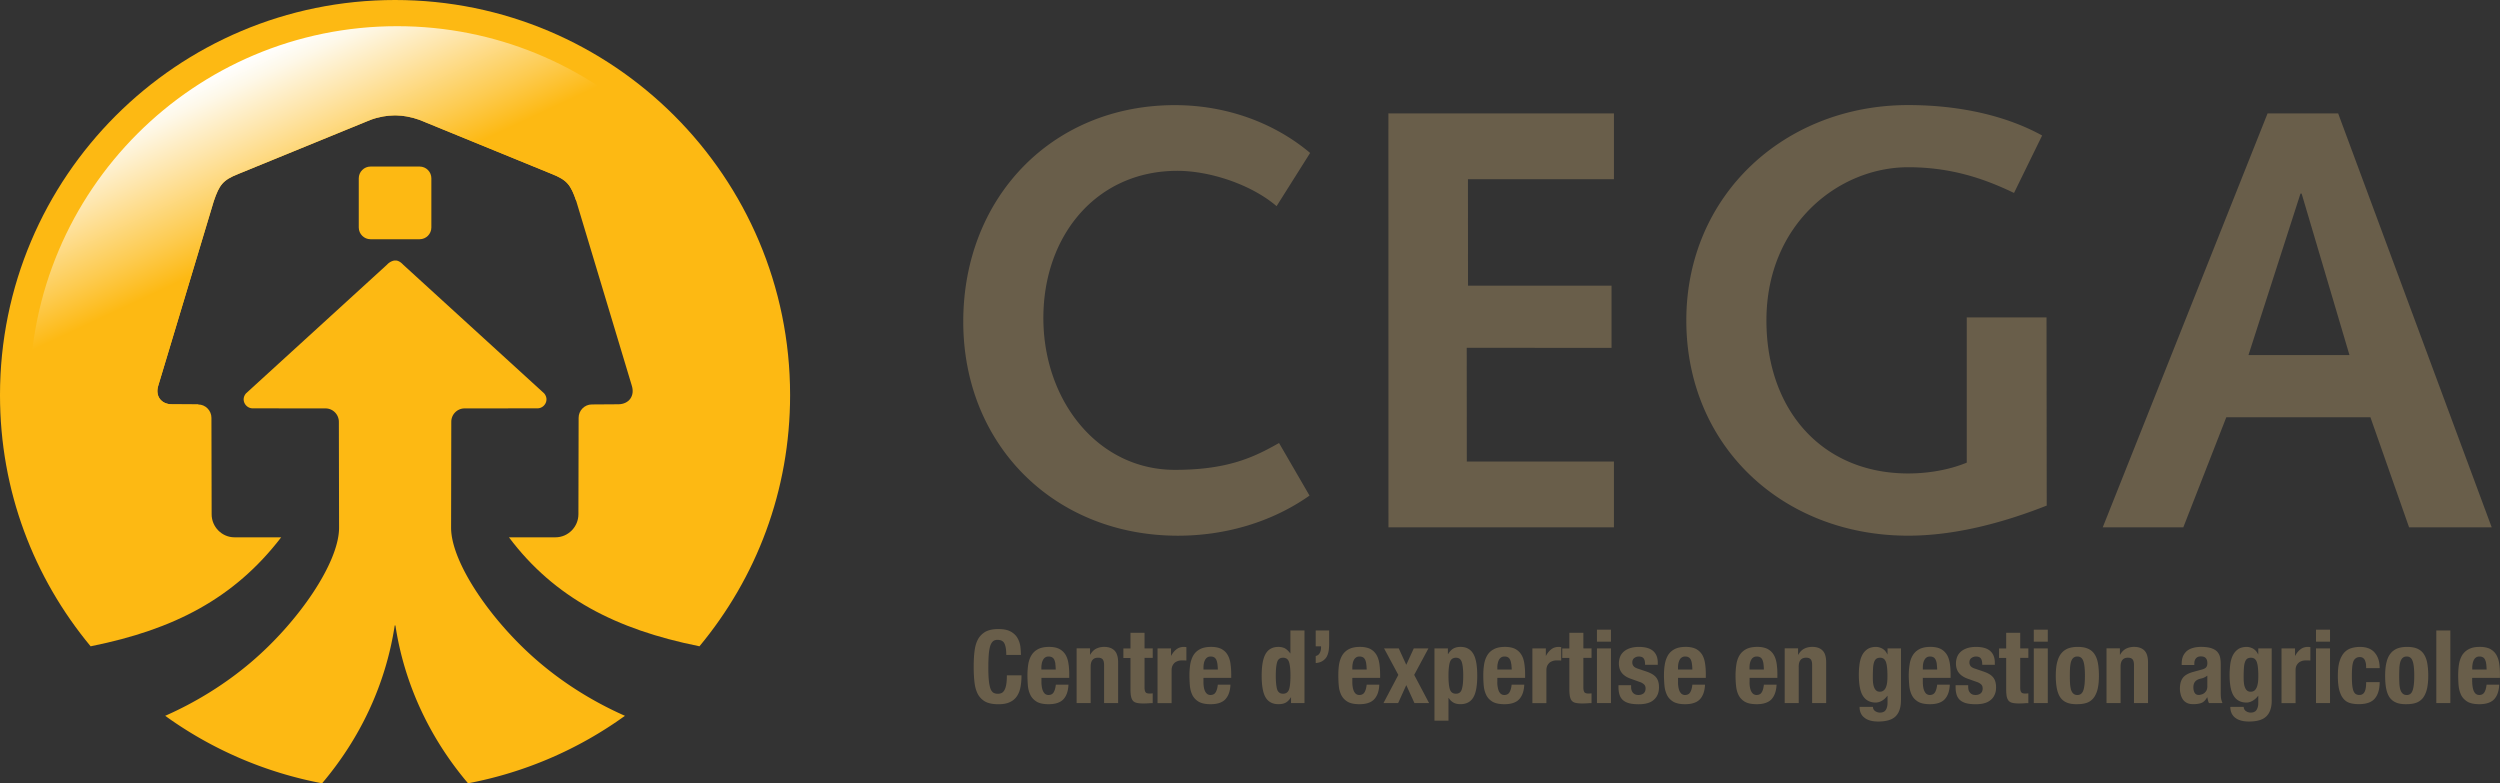
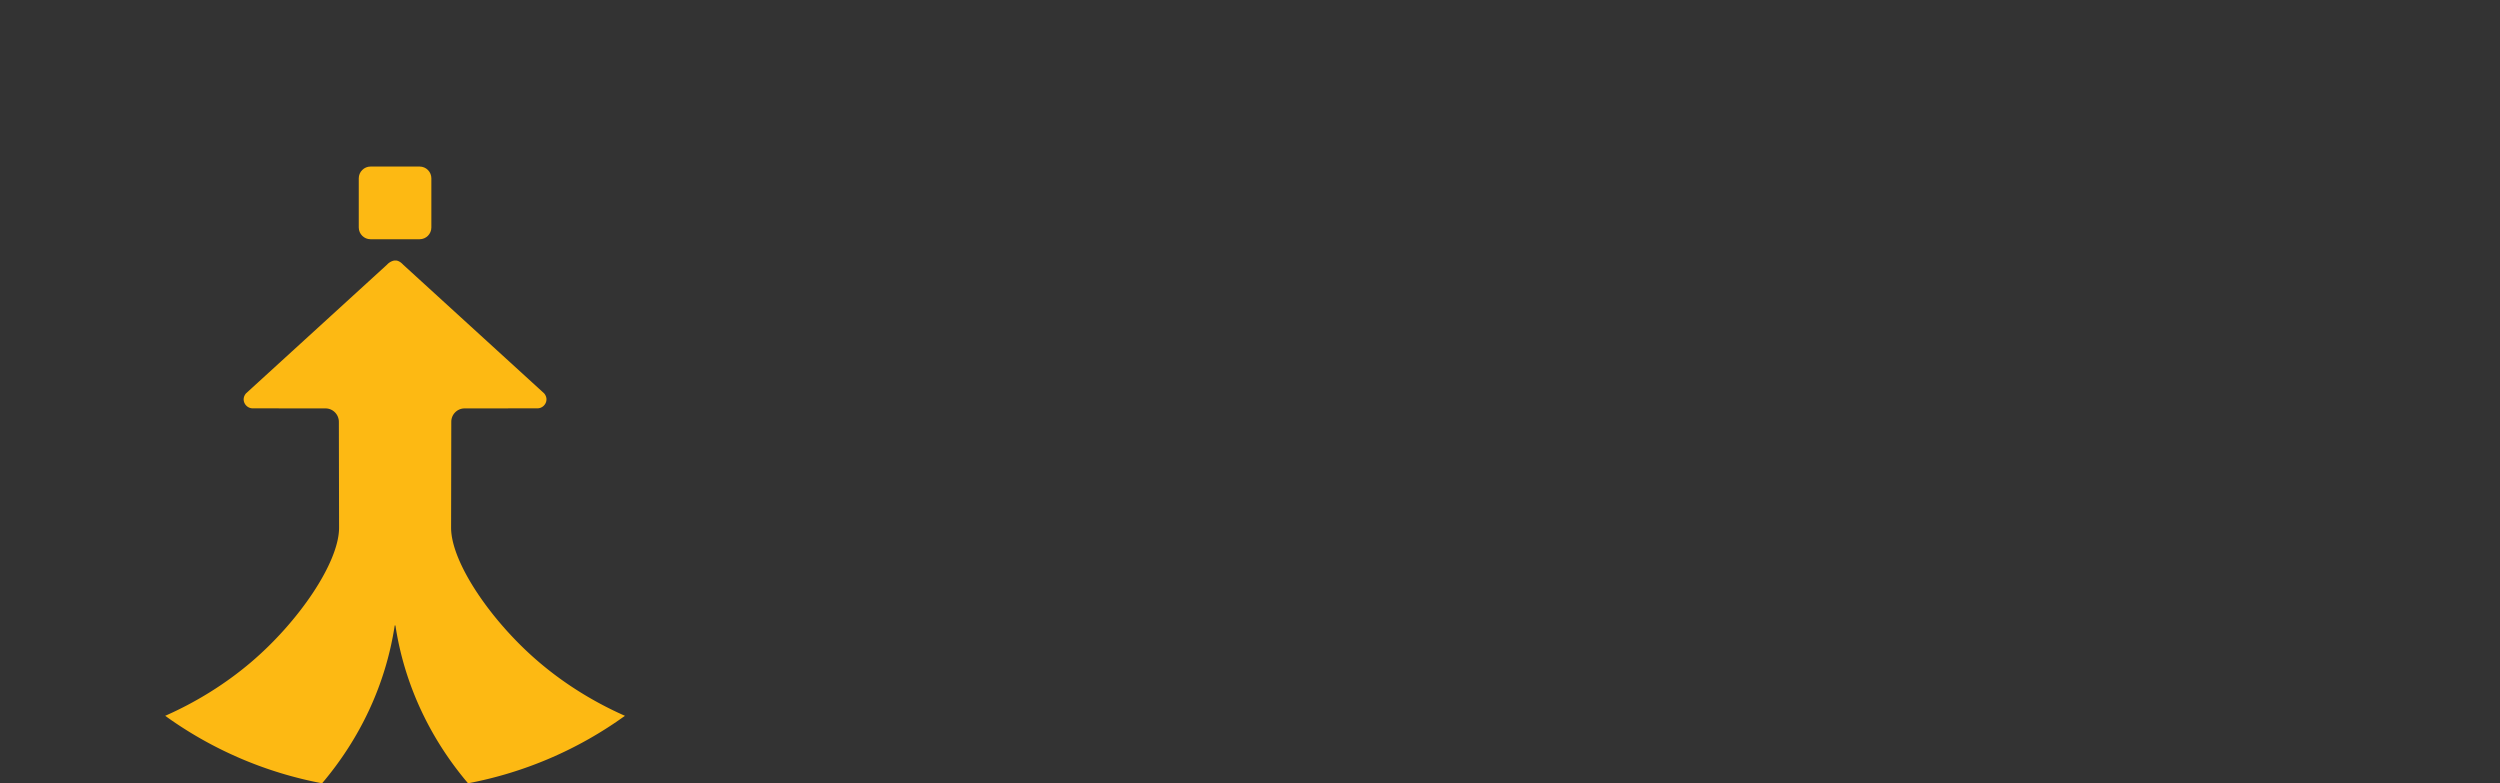
<svg xmlns="http://www.w3.org/2000/svg" viewBox="0 0 855.43 268.02">
  <rect x="0" y="0" width="855.43" height="268.02" fill="#333333" stroke="none" />
  <linearGradient id="a" gradientUnits="userSpaceOnUse" x1="78.97" x2="132.53" y1="22.47" y2="137.33">
    <stop offset="0" stop-color="#fff" />
    <stop offset=".06" stop-color="#fef8e8" />
    <stop offset=".18" stop-color="#fee6ad" />
    <stop offset=".36" stop-color="#fdcb50" />
    <stop offset=".47" stop-color="#fdb913" />
  </linearGradient>
-   <path d="m343.68 220.16c-.42-.81-1.21-1.22-2.35-1.22-.64 0-1.15.15-1.54.48-.42.36-.74.9-.97 1.65-.23.77-.41 1.74-.5 2.97-.09 1.22-.14 2.7-.14 4.47 0 1.88.07 3.41.2 4.57s.33 2.06.59 2.71c.27.62.6 1.04 1.01 1.27.4.22.88.33 1.41.33.44 0 .86-.07 1.24-.22.37-.15.71-.47.98-.9.3-.48.52-1.1.67-1.93.17-.81.24-1.9.24-3.25h5.01c0 1.35-.1 2.62-.31 3.82-.21 1.21-.59 2.28-1.18 3.19-.56.89-1.36 1.6-2.39 2.1-1.04.53-2.38.77-4.03.77-1.87 0-3.37-.29-4.49-.89-1.1-.63-1.95-1.47-2.55-2.6-.6-1.14-.97-2.51-1.14-4.07-.19-1.6-.27-3.33-.27-5.24s.08-3.62.27-5.2c.18-1.59.54-2.96 1.14-4.1.6-1.15 1.45-2 2.55-2.67 1.13-.63 2.62-.95 4.49-.95s3.2.29 4.24.87c1.03.57 1.8 1.31 2.3 2.21.52.88.84 1.86.98 2.88.12 1.03.19 2.01.19 2.9h-5.01c0-1.8-.22-3.12-.65-3.95zm12.67 13.29c0 .57.07 1.09.14 1.61.08.51.21 1 .41 1.41.17.4.42.72.72.98.31.21.68.36 1.1.36.83 0 1.42-.29 1.79-.89.37-.58.63-1.45.77-2.65h4.31c-.08 2.2-.66 3.86-1.73 5.01-1.07 1.13-2.75 1.68-5.06 1.68-1.73 0-3.1-.28-4.06-.85-.98-.59-1.7-1.36-2.16-2.3-.48-.97-.76-2.03-.87-3.21-.09-1.19-.15-2.37-.15-3.56s.09-2.46.26-3.62c.18-1.15.52-2.19 1.05-3.1.52-.9 1.26-1.63 2.23-2.15.98-.54 2.28-.82 3.9-.82 1.4 0 2.55.24 3.42.67.9.48 1.59 1.11 2.12 1.93.5.81.86 1.81 1.04 3.01.2 1.15.28 2.46.28 3.9v1.09h-9.51zm4.78-6.24a5.65 5.65 0 0 0 -.36-1.42c-.18-.37-.41-.67-.74-.85-.31-.19-.71-.3-1.21-.3s-.88.11-1.2.34c-.3.21-.57.5-.74.87-.2.36-.33.76-.41 1.19-.08.44-.14.9-.14 1.32v.73h4.92c-.03-.71-.07-1.35-.14-1.88zm11.85-5.35v2.18h.06c.52-.92 1.17-1.61 1.98-2.05.81-.41 1.75-.64 2.8-.64 1.52 0 2.69.42 3.53 1.25.82.83 1.24 2.19 1.24 4.07v13.9h-4.8v-12.92c0-.98-.16-1.65-.48-2.02-.33-.39-.86-.58-1.58-.58-1.69 0-2.54 1.01-2.54 3.09v12.43h-4.8v-18.72h4.6zm18.65-5.36v5.36h2.8v3.25h-2.8v10.16c0 .73.12 1.25.34 1.57.22.31.68.47 1.36.47.19 0 .37 0 .56-.02.19-.01.36-.02.54-.04v3.34c-.54 0-1.06.02-1.56.07-.51.02-1.03.05-1.58.05-.94 0-1.69-.06-2.3-.2-.57-.12-1.03-.37-1.35-.75-.31-.39-.51-.9-.64-1.52-.12-.63-.18-1.42-.18-2.36v-10.74h-2.43v-3.25h2.43v-5.36h4.8zm9.06 5.36v2.51h.06c.5-.92 1.08-1.64 1.78-2.18.7-.55 1.54-.83 2.54-.83.14 0 .29 0 .43.01.15.02.3.04.45.05v4.61c-.26-.02-.51-.05-.75-.05-.24-.01-.49-.01-.74-.01-.43 0-.84.05-1.27.16-.42.14-.8.32-1.15.56-.34.3-.63.63-.83 1.07-.21.42-.32.97-.32 1.59v11.24h-4.81v-18.72h4.61zm11.1 11.59c0 .57.04 1.09.12 1.61.08.51.21 1 .4 1.41.19.4.43.72.74.98.3.21.67.36 1.11.36.81 0 1.41-.29 1.78-.89.37-.58.63-1.45.77-2.65h4.32c-.1 2.2-.68 3.86-1.75 5.01-1.06 1.13-2.75 1.68-5.05 1.68-1.73 0-3.09-.28-4.07-.85-.98-.59-1.7-1.36-2.17-2.3-.46-.97-.74-2.03-.85-3.21-.09-1.19-.15-2.37-.15-3.56s.1-2.46.26-3.62c.19-1.15.53-2.19 1.04-3.1.52-.9 1.28-1.63 2.24-2.15.99-.54 2.28-.82 3.9-.82 1.4 0 2.54.24 3.43.67.9.48 1.61 1.11 2.11 1.93.5.81.87 1.81 1.05 3.01.17 1.15.27 2.46.27 3.9v1.09h-9.5zm4.78-6.24c-.08-.56-.2-1.02-.37-1.42-.18-.37-.42-.67-.73-.85-.31-.19-.71-.3-1.21-.3-.47 0-.87.11-1.19.34-.31.21-.57.5-.75.87-.18.36-.32.76-.4 1.19-.08.44-.12.9-.12 1.32v.73h4.91c-.03-.71-.07-1.35-.14-1.88zm25.13 11.4c-.53.88-1.14 1.49-1.79 1.83-.66.36-1.48.51-2.46.51-1.98 0-3.43-.75-4.36-2.25-.92-1.51-1.38-4-1.38-7.48s.46-5.99 1.38-7.54c.93-1.56 2.38-2.33 4.36-2.33.89 0 1.68.2 2.31.55.63.4 1.21.95 1.73 1.68h.05v-7.85h4.82v24.85h-4.6v-1.97h-.07zm-4.71-2.77c.31 1.02.99 1.53 2.03 1.53s1.76-.51 2.08-1.53c.31-1.03.46-2.58.46-4.62s-.15-3.58-.46-4.6c-.32-1.05-1.01-1.56-2.08-1.56s-1.72.51-2.03 1.56c-.3 1.02-.45 2.57-.45 4.6s.15 3.58.45 4.62zm17.62-13.04c-.14.78-.38 1.46-.71 2.03-.37.56-.84 1.03-1.43 1.38-.58.37-1.34.59-2.27.67v-2.42c.61-.11 1.05-.44 1.36-.98.29-.54.46-1.12.46-1.78v-.55h-1.82v-5.43h4.6v4.53c0 .91-.06 1.75-.18 2.54zm8.12 10.65c0 .57.04 1.09.13 1.61.08.51.21 1 .39 1.41.18.4.44.72.73.98.3.21.68.36 1.11.36.81 0 1.41-.29 1.79-.89.37-.58.62-1.45.76-2.65h4.32c-.09 2.2-.68 3.86-1.75 5.01-1.06 1.13-2.75 1.68-5.04 1.68-1.74 0-3.1-.28-4.07-.85-.98-.59-1.69-1.36-2.16-2.3-.46-.97-.76-2.03-.85-3.21-.11-1.19-.15-2.37-.15-3.56s.06-2.46.24-3.62c.19-1.15.53-2.19 1.05-3.1.52-.9 1.27-1.63 2.24-2.15.98-.54 2.27-.82 3.9-.82 1.39 0 2.53.24 3.44.67.89.48 1.59 1.11 2.1 1.93.51.81.86 1.81 1.05 3.01.18 1.15.28 2.46.28 3.9v1.09h-9.51zm4.77-6.24c-.06-.56-.19-1.02-.36-1.42-.18-.37-.42-.67-.73-.85-.32-.19-.73-.3-1.21-.3s-.9.11-1.2.34c-.31.21-.57.5-.75.87-.19.36-.32.76-.39 1.19-.09.44-.13.9-.13 1.32v.73h4.91c-.02-.71-.07-1.35-.14-1.88zm21.27-5.35-4.87 9.07 5.09 9.64h-5.01l-2.79-6.14-2.78 6.14h-5.02l5.08-9.64-4.88-9.07h5.02l2.58 5.62 2.57-5.62h5.02zm6.66 0v1.97h.06c.54-.88 1.14-1.52 1.8-1.9s1.48-.58 2.45-.58c1.97 0 3.42.77 4.35 2.33.94 1.55 1.38 4.04 1.38 7.54s-.45 5.97-1.38 7.48c-.93 1.5-2.38 2.25-4.35 2.25-.9 0-1.68-.15-2.32-.49s-1.21-.87-1.71-1.62h-.08v7.75h-4.8v-24.73zm.67 13.98c.33 1.02 1.02 1.53 2.08 1.53s1.71-.51 2.02-1.53c.32-1.03.48-2.58.48-4.62s-.16-3.58-.48-4.6c-.31-1.05-.99-1.56-2.02-1.56s-1.75.51-2.08 1.56c-.31 1.02-.47 2.57-.47 4.6s.15 3.58.47 4.62zm16.23-2.39c0 .57.03 1.09.14 1.61.08.51.22 1 .38 1.41.19.4.43.72.74.98.29.21.67.36 1.11.36.81 0 1.41-.29 1.78-.89.38-.58.62-1.45.77-2.65h4.31c-.09 2.2-.68 3.86-1.75 5.01-1.06 1.13-2.75 1.68-5.03 1.68-1.73 0-3.1-.28-4.09-.85-.96-.59-1.69-1.36-2.14-2.3-.47-.97-.75-2.03-.86-3.21-.1-1.19-.15-2.37-.15-3.56s.08-2.46.27-3.62c.17-1.15.52-2.19 1.04-3.1.52-.9 1.27-1.63 2.26-2.15.96-.54 2.26-.82 3.87-.82 1.4 0 2.54.24 3.43.67.91.48 1.61 1.11 2.11 1.93.52.81.87 1.81 1.05 3.01.18 1.15.28 2.46.28 3.9v1.09h-9.51v1.5zm4.78-6.24c-.08-.56-.2-1.02-.37-1.42-.18-.37-.41-.67-.72-.85-.31-.19-.72-.3-1.2-.3s-.9.11-1.2.34c-.32.21-.56.5-.75.87-.17.36-.31.76-.38 1.19-.11.44-.14.9-.14 1.32v.73h4.92c-.02-.71-.08-1.35-.14-1.88zm11.83-5.35v2.51h.07c.5-.92 1.08-1.64 1.78-2.18.69-.55 1.54-.83 2.55-.83.13 0 .28 0 .43.01.14.02.31.04.43.05v4.61c-.24-.02-.51-.05-.76-.05-.23-.01-.48-.01-.73-.01-.43 0-.84.05-1.27.16-.42.14-.8.32-1.15.56-.34.3-.62.63-.84 1.07-.21.42-.32.97-.32 1.59v11.24h-4.79v-18.72h4.59zm12.85-5.36v5.36h2.79v3.25h-2.79v10.16c0 .73.11 1.25.34 1.57.21.31.68.47 1.37.47.19 0 .37 0 .56-.02.19-.01.35-.02.52-.04v3.34c-.53 0-1.05.02-1.55.07-.49.02-1.03.05-1.58.05-.91 0-1.68-.06-2.29-.2-.59-.12-1.02-.37-1.36-.75-.31-.39-.51-.9-.63-1.52-.12-.63-.18-1.42-.18-2.36v-10.74h-2.43v-3.25h2.43v-5.36h4.8zm9.44-1.05v4.12h-4.8v-4.12zm0 6.41v18.72h-4.8v-18.72zm6.89 13.23c0 .8.21 1.47.64 1.96.44.5 1.05.76 1.86.76.74 0 1.35-.21 1.78-.57.44-.38.67-.93.67-1.68 0-.6-.18-1.05-.53-1.37s-.74-.57-1.22-.75l-3.38-1.21c-1.33-.47-2.31-1.13-2.99-1.97-.66-.85-1.01-1.92-1.01-3.25 0-.76.13-1.48.38-2.18.25-.68.65-1.27 1.21-1.79.56-.51 1.28-.92 2.15-1.22.86-.3 1.92-.46 3.14-.46 2.19 0 3.8.48 4.85 1.4 1.04.93 1.57 2.25 1.57 3.93v.79h-4.34c0-.99-.14-1.7-.46-2.15-.32-.44-.86-.68-1.65-.68-.6 0-1.13.17-1.58.51-.46.33-.68.84-.68 1.53 0 .47.13.87.43 1.25.29.36.85.68 1.65.92l2.9.98c1.5.53 2.57 1.18 3.21 2.01.64.81.94 1.94.94 3.36 0 .99-.19 1.86-.52 2.58a4.96 4.96 0 0 1 -1.45 1.83c-.61.5-1.35.84-2.2 1.04-.85.23-1.77.31-2.79.31-1.36 0-2.46-.12-3.36-.37s-1.6-.65-2.13-1.14c-.51-.51-.88-1.14-1.09-1.88-.22-.71-.32-1.54-.32-2.44v-.68h4.32v.65zm16.05-1.64c0 .57.04 1.09.12 1.61.09.51.22 1 .4 1.41.19.4.43.72.74.98.3.21.67.36 1.11.36.83 0 1.41-.29 1.78-.89.37-.58.63-1.45.76-2.65h4.33c-.1 2.2-.68 3.86-1.75 5.01-1.08 1.13-2.75 1.68-5.04 1.68-1.75 0-3.1-.28-4.07-.85-.98-.59-1.7-1.36-2.16-2.3-.46-.97-.75-2.03-.86-3.21-.1-1.19-.17-2.37-.17-3.56s.08-2.46.28-3.62c.18-1.15.53-2.19 1.04-3.1.52-.9 1.27-1.63 2.24-2.15.98-.54 2.28-.82 3.9-.82 1.38 0 2.54.24 3.44.67.89.48 1.59 1.11 2.12 1.93.5.81.85 1.81 1.03 3.01.19 1.15.27 2.46.27 3.9v1.09h-9.5v1.5zm4.77-6.24c-.08-.56-.19-1.02-.36-1.42-.19-.37-.41-.67-.74-.85-.3-.19-.71-.3-1.2-.3s-.88.11-1.2.34c-.31.21-.57.5-.75.87a4.9 4.9 0 0 0 -.4 1.19c-.08.44-.12.9-.12 1.32v.73h4.9c0-.71-.06-1.35-.13-1.88zm19.7 6.24c0 .57.04 1.09.12 1.61.09.51.22 1 .41 1.41.19.4.43.72.74.98.3.21.67.36 1.11.36.8 0 1.41-.29 1.78-.89.37-.58.62-1.45.75-2.65h4.34c-.1 2.2-.68 3.86-1.74 5.01-1.08 1.13-2.76 1.68-5.04 1.68-1.75 0-3.11-.28-4.1-.85-.97-.59-1.67-1.36-2.14-2.3-.47-.97-.74-2.03-.85-3.21-.11-1.19-.17-2.37-.17-3.56s.11-2.46.28-3.62c.16-1.15.51-2.19 1.03-3.1.53-.9 1.29-1.63 2.25-2.15.97-.54 2.29-.82 3.91-.82 1.39 0 2.53.24 3.41.67.91.48 1.62 1.11 2.12 1.93.51.81.86 1.81 1.05 3.01.19 1.15.27 2.46.27 3.9v1.09h-9.51v1.5zm4.78-6.24c-.07-.56-.2-1.02-.37-1.42-.16-.37-.41-.67-.72-.85-.32-.19-.73-.3-1.21-.3s-.89.11-1.2.34c-.32.21-.56.5-.75.87-.19.36-.32.76-.41 1.19-.08.44-.12.9-.12 1.32v.73h4.9c0-.71-.06-1.35-.12-1.88zm11.83-5.35v2.18h.08c.5-.92 1.18-1.61 1.98-2.05.81-.41 1.74-.64 2.8-.64 1.52 0 2.71.42 3.52 1.25.84.83 1.23 2.19 1.23 4.07v13.9h-4.8v-12.92c0-.98-.14-1.65-.47-2.02-.33-.39-.86-.58-1.57-.58-1.7 0-2.55 1.01-2.55 3.09v12.43h-4.8v-18.72h4.59zm35.2 17.79c0 2.42-.6 4.21-1.78 5.42-1.2 1.22-3.2 1.82-6.03 1.82-2.03 0-3.62-.44-4.7-1.32-1.12-.86-1.65-2.1-1.65-3.69h4.59c0 .61.24 1.06.72 1.43.24.15.49.28.76.38.26.08.55.15.86.15.98 0 1.66-.31 2.06-.95.38-.62.58-1.41.58-2.33v-2.47h-.06c-.5.68-1.09 1.24-1.8 1.66-.7.42-1.44.65-2.21.65-1.89 0-3.34-.75-4.3-2.21-.95-1.43-1.45-3.86-1.45-7.28 0-1.09.05-2.21.2-3.34.12-1.13.39-2.18.8-3.09.4-.91 1-1.67 1.79-2.24.77-.57 1.8-.88 3.1-.88.68 0 1.37.2 2.09.55.73.4 1.31 1.04 1.78 2.01h.06v-2.06h4.6v17.78zm-9.53-5.99c.06.59.18 1.09.35 1.54.19.46.42.82.73 1.08.31.28.73.41 1.23.41s.95-.13 1.26-.41c.35-.26.61-.63.81-1.09s.34-1.03.43-1.69c.07-.66.1-1.38.1-2.17 0-2.29-.17-3.9-.53-4.85s-1.02-1.42-1.97-1.42c-.52 0-.96.12-1.28.34-.33.25-.58.6-.77 1.13-.2.53-.32 1.22-.37 2.09-.05.86-.08 1.95-.08 3.19 0 .64.02 1.28.08 1.85zm17.02-.21c0 .57.04 1.09.12 1.61.08.51.21 1 .41 1.41.18.4.41.72.73.98.29.21.67.36 1.1.36.81 0 1.4-.29 1.78-.89.37-.58.63-1.45.77-2.65h4.32c-.1 2.2-.68 3.86-1.75 5.01-1.07 1.13-2.75 1.68-5.04 1.68-1.74 0-3.11-.28-4.07-.85-.98-.59-1.7-1.36-2.16-2.3-.47-.97-.74-2.03-.85-3.21-.1-1.19-.18-2.37-.18-3.56s.11-2.46.29-3.62c.15-1.15.5-2.19 1.03-3.1.53-.9 1.27-1.63 2.23-2.15.98-.54 2.29-.82 3.9-.82 1.4 0 2.54.24 3.43.67.9.48 1.6 1.11 2.12 1.93.52.81.85 1.81 1.05 3.01.17 1.15.27 2.46.27 3.9v1.09h-9.51v1.5zm4.77-6.24c-.05-.56-.19-1.02-.38-1.42-.16-.37-.41-.67-.71-.85-.33-.19-.73-.3-1.21-.3s-.89.11-1.2.34c-.31.21-.55.5-.74.87-.2.36-.33.76-.41 1.19-.08.44-.12.9-.12 1.32v.73h4.91c-.03-.71-.08-1.35-.14-1.88zm10.75 7.88c0 .8.21 1.47.65 1.96.43.5 1.04.76 1.88.76.73 0 1.31-.21 1.76-.57.44-.38.66-.93.66-1.68 0-.6-.18-1.05-.52-1.37-.36-.32-.76-.57-1.22-.75l-3.4-1.21c-1.31-.47-2.3-1.13-2.98-1.97-.67-.85-1.02-1.92-1.02-3.25 0-.76.14-1.48.39-2.18.26-.68.66-1.27 1.23-1.79.55-.51 1.27-.92 2.12-1.22.88-.3 1.92-.46 3.18-.46 2.17 0 3.78.48 4.82 1.4 1.04.93 1.56 2.25 1.56 3.93v.79h-4.3c0-.99-.15-1.7-.47-2.15-.32-.44-.87-.68-1.65-.68-.6 0-1.13.17-1.59.51-.45.33-.68.84-.68 1.53 0 .47.14.87.42 1.25.31.36.85.68 1.68.92l2.87.98c1.5.53 2.59 1.18 3.2 2.01.64.81.95 1.94.95 3.36 0 .99-.17 1.86-.52 2.58-.33.75-.82 1.35-1.45 1.83-.62.5-1.35.84-2.19 1.04-.85.23-1.78.31-2.8.31-1.35 0-2.47-.12-3.36-.37s-1.6-.65-2.12-1.14c-.52-.51-.9-1.14-1.1-1.88-.21-.71-.31-1.54-.31-2.44v-.68h4.31v.65zm17.8-18.59v5.36h2.78v3.25h-2.78v10.16c0 .73.11 1.25.34 1.57.2.31.66.47 1.36.47.19 0 .37 0 .57-.02.18-.01.34-.02.51-.04v3.34c-.52 0-1.05.02-1.54.07-.5.02-1.03.05-1.59.05-.93 0-1.69-.06-2.27-.2-.59-.12-1.04-.37-1.36-.75-.32-.39-.53-.9-.65-1.52-.11-.63-.17-1.42-.17-2.36v-10.74h-2.44v-3.25h2.44v-5.36h4.8zm9.43-1.05v4.12h-4.79v-4.12zm0 6.41v18.72h-4.79v-18.72zm3.13 5.12c.26-1.23.69-2.28 1.26-3.09.58-.84 1.35-1.45 2.26-1.89.97-.41 2.11-.64 3.48-.64 1.44-.02 2.62.18 3.56.58.96.41 1.72 1.02 2.28 1.86.56.83.96 1.88 1.19 3.09.22 1.23.34 2.68.34 4.34s-.12 3.02-.38 4.24a8.464 8.464 0 0 1 -1.25 3.09c-.59.82-1.34 1.44-2.26 1.83-.97.37-2.11.56-3.47.56-1.45.04-2.64-.14-3.59-.53a4.99 4.99 0 0 1 -2.27-1.8c-.55-.81-.94-1.87-1.19-3.11-.23-1.25-.35-2.66-.35-4.29s.13-3.03.38-4.25zm4.49 6.9c.05.8.17 1.5.32 2.1.19.57.44 1.01.8 1.34.35.32.8.5 1.4.5.95 0 1.64-.52 2.01-1.55.38-1.02.56-2.69.56-5.03s-.17-4.02-.56-5.07c-.37-1.02-1.06-1.53-2.01-1.53-.59 0-1.04.17-1.4.48-.36.32-.6.78-.8 1.36-.15.58-.27 1.28-.32 2.08-.05.83-.07 1.71-.07 2.66s.02 1.82.07 2.64zm17.06-12.02v2.18h.08c.5-.92 1.17-1.61 1.97-2.05.84-.41 1.75-.64 2.8-.64 1.53 0 2.71.42 3.53 1.25.84.83 1.24 2.19 1.24 4.07v13.9h-4.8v-12.92c0-.98-.17-1.65-.49-2.02-.32-.39-.85-.58-1.57-.58-1.69 0-2.53 1.01-2.53 3.09v12.43h-4.81v-18.72h4.59zm21.14 5.29c0-1.1.18-2.01.52-2.74.35-.72.81-1.31 1.41-1.78.59-.45 1.3-.75 2.09-.97.81-.2 1.66-.31 2.56-.31 1.43 0 2.6.15 3.48.42.87.29 1.57.69 2.05 1.18.48.52.82 1.13 1 1.85.16.69.25 1.48.25 2.31v9.86c0 .88.04 1.57.12 2.05.09.48.24 1.01.48 1.56h-4.62c-.15-.29-.28-.62-.36-.96-.07-.33-.13-.67-.21-1h-.08c-.54.98-1.2 1.62-1.92 1.91-.75.28-1.69.42-2.85.42-.84 0-1.54-.14-2.12-.42-.57-.3-1.05-.69-1.4-1.21-.34-.52-.6-1.09-.75-1.73-.17-.64-.26-1.28-.26-1.9 0-.87.1-1.65.29-2.29.19-.62.47-1.18.85-1.63.4-.44.87-.81 1.48-1.13.58-.3 1.29-.56 2.13-.78l2.71-.74c.74-.2 1.23-.45 1.51-.78.28-.32.42-.79.42-1.42 0-.73-.16-1.29-.51-1.69-.33-.42-.91-.62-1.73-.62-.73 0-1.29.22-1.66.67-.37.44-.56 1.03-.56 1.77v.51h-4.32v-.43zm7.74 4.68c-.38.15-.71.26-1.03.33-.97.2-1.67.55-2.08 1.04-.42.48-.63 1.14-.63 1.98 0 .72.14 1.33.42 1.85.28.49.74.77 1.4.77.32 0 .66-.07 1.01-.18.35-.1.65-.26.96-.5.27-.24.53-.53.72-.91.16-.36.27-.82.27-1.34v-3.67c-.33.23-.69.46-1.04.6zm23.07 7.82c0 2.42-.59 4.21-1.79 5.42-1.21 1.22-3.19 1.82-6.01 1.82-2.05 0-3.62-.44-4.73-1.32-1.09-.86-1.64-2.1-1.64-3.69h4.59c0 .61.25 1.06.73 1.43.24.15.48.28.75.38.28.08.57.15.85.15.98 0 1.67-.31 2.07-.95.39-.62.58-1.41.58-2.33v-2.47h-.05c-.51.68-1.1 1.24-1.82 1.66-.71.42-1.42.65-2.2.65-1.89 0-3.33-.75-4.29-2.21-.96-1.43-1.46-3.86-1.46-7.28 0-1.09.08-2.21.2-3.34.13-1.13.39-2.18.8-3.09.42-.91 1-1.67 1.79-2.24.76-.57 1.82-.88 3.09-.88.69 0 1.36.2 2.1.55.71.4 1.31 1.04 1.79 2.01h.05v-2.06h4.59v17.78zm-9.52-5.99c.05.59.18 1.09.35 1.54.19.46.4.82.72 1.08.32.28.74.41 1.25.41s.93-.13 1.29-.41c.32-.26.58-.63.78-1.09.19-.46.34-1.03.42-1.69.09-.66.12-1.38.12-2.17 0-2.29-.18-3.9-.54-4.85-.37-.95-1.01-1.42-1.97-1.42-.54 0-.96.12-1.3.34-.32.25-.56.6-.75 1.13s-.32 1.22-.37 2.09c-.06.86-.09 1.95-.09 3.19 0 .64.03 1.28.09 1.85zm17.49-11.8v2.51h.09c.48-.92 1.06-1.64 1.77-2.18.68-.55 1.52-.83 2.54-.83.13 0 .28 0 .42.01.16.02.31.04.43.05v4.61c-.26-.02-.5-.05-.75-.05-.25-.01-.49-.01-.75-.01-.43 0-.85.05-1.28.16-.41.14-.79.32-1.13.56-.33.3-.63.63-.84 1.07-.2.42-.31.97-.31 1.59v11.24h-4.81v-18.72h4.6zm11.98-6.41v4.12h-4.8v-4.12zm0 6.41v18.72h-4.8v-18.72zm12.3 5.38c-.06-.43-.18-.83-.32-1.19s-.36-.66-.64-.87c-.29-.23-.66-.35-1.13-.35-.57 0-1.05.14-1.41.42-.38.27-.66.64-.85 1.18-.18.53-.31 1.19-.38 1.99-.06.79-.1 1.74-.1 2.82 0 1.18.04 2.16.1 2.98.08.83.21 1.5.38 2.03.19.54.46.92.79 1.19.32.21.76.36 1.3.36.82 0 1.4-.35 1.78-1.05.37-.7.54-1.81.54-3.35h4.62c0 2.48-.57 4.33-1.67 5.63-1.09 1.29-2.92 1.91-5.47 1.91-1.21 0-2.26-.14-3.15-.42-.89-.3-1.64-.82-2.22-1.58-.61-.75-1.03-1.76-1.36-3.01-.3-1.28-.44-2.83-.44-4.71s.17-3.53.55-4.79c.37-1.26.9-2.27 1.56-3.04.66-.75 1.48-1.28 2.39-1.57.94-.3 1.97-.46 3.07-.46 2.24 0 3.92.65 5.04 1.96 1.12 1.29 1.7 3.05 1.7 5.29h-4.62c0-.48-.02-.92-.07-1.37zm6.95-.26c.25-1.23.66-2.28 1.25-3.09.58-.84 1.34-1.45 2.27-1.89.94-.41 2.1-.64 3.47-.64 1.44-.02 2.62.18 3.59.58.94.41 1.7 1.02 2.25 1.86.56.83.97 1.88 1.18 3.09.23 1.23.35 2.68.35 4.34s-.14 3.02-.38 4.24c-.26 1.22-.68 2.23-1.25 3.09-.58.82-1.34 1.44-2.28 1.83-.93.37-2.09.56-3.46.56-1.45.04-2.65-.14-3.58-.53-.96-.38-1.71-.99-2.29-1.8-.55-.81-.94-1.87-1.18-3.11-.23-1.25-.33-2.66-.33-4.29s.13-3.03.38-4.25zm4.48 6.9c.04.8.15 1.5.33 2.1.18.57.44 1.01.79 1.34.35.32.8.5 1.4.5.97 0 1.65-.52 2-1.55.38-1.02.57-2.69.57-5.03s-.18-4.02-.57-5.07c-.36-1.02-1.03-1.53-2-1.53-.6 0-1.04.17-1.4.48-.35.32-.62.78-.79 1.36-.18.58-.29 1.28-.33 2.08-.03.83-.07 1.71-.07 2.66s.03 1.82.07 2.64zm17.44-18.15v24.85h-4.8v-24.85zm7.49 17.72c0 .57.06 1.09.14 1.61.08.51.21 1 .39 1.41.19.4.44.72.72.98.3.21.69.36 1.13.36.8 0 1.38-.29 1.76-.89.37-.58.63-1.45.76-2.65h4.33c-.1 2.2-.68 3.86-1.74 5.01-1.08 1.13-2.75 1.68-5.05 1.68-1.75 0-3.1-.28-4.08-.85-.96-.59-1.7-1.36-2.17-2.3-.45-.97-.74-2.03-.85-3.21-.12-1.19-.15-2.37-.15-3.56s.08-2.46.26-3.62c.17-1.15.52-2.19 1.02-3.1.54-.9 1.3-1.63 2.26-2.15.97-.54 2.26-.82 3.89-.82 1.4 0 2.54.24 3.44.67.9.48 1.59 1.11 2.11 1.93.49.81.86 1.81 1.04 3.01.19 1.15.26 2.46.26 3.9v1.09h-9.5v1.5zm4.78-6.24c-.07-.56-.19-1.02-.37-1.42-.17-.37-.41-.67-.72-.85-.31-.19-.71-.3-1.2-.3s-.89.11-1.21.34c-.31.21-.55.5-.74.87-.18.36-.31.76-.39 1.19-.09.44-.14.9-.14 1.32v.73h4.91c-.02-.71-.07-1.35-.13-1.88zm-402.62-57.63c-13.09 9.21-29.06 13.73-45.03 13.73-42.17 0-73.46-30.92-73.46-73.25s30.28-74.08 72.43-74.08c16.78 0 33.35 5.52 46.26 16.36l-11.48 18.21c-8.59-7.37-22.71-12.09-33.96-12.09-27.64 0-45.84 22.11-45.84 50.36s18.62 51.96 45.02 51.96c18.02 0 27.01-4.29 35.62-9.19l10.43 17.99zm26.98-130.77h77.17v22.52h-49.95l.02 36.42h49.11v21.29l-49.55-.03.03 38.92h50.34v22.51h-77.15zm197.91 69.79h27.28l.07 64.4c-15.54 6.13-31.85 10.3-47.42 10.3-42.95 0-75.9-30.7-75.9-73.66s33.76-73.68 75.9-73.68c18.23 0 34 3.88 45.85 10.41l-9.62 19.66c-10.63-5.12-21.9-8.8-36.23-8.8-23.73 0-48.49 19.44-48.49 52.41 0 30.88 19.24 52.37 48.49 52.37 7.59 0 14.55-1.44 20.06-3.7v-49.72zm74.09 71.84h-27.57l56.4-141.63h24.15l52.54 141.63h-28.27l-13.23-37.66h-49.31zm40.48-114.2h-.39l-17.8 55.26h34.56z" fill="#695e4a" />
  <g fill="#fdb913">
    <path d="m147.6 77.84c0 2.21-1.8 4.02-4.01 4.02h-16.81c-2.21 0-4.02-1.81-4.02-4.02v-16.83c0-2.2 1.81-4.02 4.02-4.02h16.81c2.21 0 4.01 1.81 4.01 4.02z" />
-     <path d="m197.19 68.81c-1.92-5.58-3.12-7.19-8.4-9.29l-45.26-18.51c-2.82-1.03-5.84-1.52-7.91-1.52h-.79c-2.23 0-5.24.48-8.03 1.52l-45.25 18.51c-5.29 2.1-6.48 3.71-8.39 9.29l-18.97 63.03c-1.19 3.58.9 6.5 4.64 6.5l8.99.06c2.49 0 4.53 2.07 4.53 4.57l.07 32.97c-.02 4.33 3.51 7.91 7.79 7.91h13.7c.41.01 1.23.01 2.3.01-16.13 21-36.84 31.55-64.75 37.19 0 0-.09.04-.44.11-19.44-23.43-31.02-53.16-31.02-85.97 0-74.66 60.52-135.19 135.19-135.19h-.03c74.65 0 135.19 60.53 135.19 135.19 0 32.81-11.58 62.54-31.02 85.96-.36-.07-.45-.11-.45-.11-27.91-5.64-49.19-16.47-64.73-37.19h15.96c4.3-.01 7.82-3.59 7.81-7.92l.07-32.97c0-2.5 2.03-4.57 4.53-4.57l8.99-.06c3.75 0 5.83-2.93 4.64-6.5l-18.97-63.03" />
    <path d="m135.13 89.14c-.64 0-1.85.47-2.69 1.41l-48.26 44.05c-1.91 2.24-.12 5.12 2.26 5.12l24.97.03c2.48 0 4.52 2.05 4.54 4.57l.07 36.25c0 11.94-13.89 32.24-30.16 46.05-9.12 7.76-19.32 13.9-29.34 18.31a134.413 134.413 0 0 0 53.69 23.09c12.98-15.3 21.79-33.8 24.85-54.01h.24c3.06 20.21 11.87 38.72 24.85 54.01a134.535 134.535 0 0 0 53.69-23.09c-10.01-4.41-20.23-10.55-29.34-18.31-16.28-13.82-30.15-34.11-30.15-46.05l.07-36.25c0-2.52 2.04-4.57 4.55-4.57l24.95-.03c2.39 0 4.17-2.88 2.27-5.12l-48.26-44.05c-.85-.93-1.8-1.41-2.49-1.41h-.29z" />
  </g>
-   <path d="m197.19 68.81c-1.92-5.58-3.12-7.19-8.4-9.29l-45.26-18.51c-2.82-1.03-5.84-1.52-7.91-1.52h-.79c-2.23 0-5.24.48-8.03 1.52l-45.25 18.51c-5.29 2.1-6.48 3.71-8.39 9.29l-18.97 63.03c-1.19 3.58.9 6.5 4.64 6.5l8.99.06h.04c-12.95 34.77-42.92 57.11-48.44 43.56-5.93-14.6-9.22-30.59-9.22-47.34.01-69.41 56.28-125.66 125.67-125.66 33.72 0 64.35 13.28 86.91 34.91 3.2 3.05-10.12 23.43-25.59 24.89v.06z" fill="url(#a)" />
</svg>